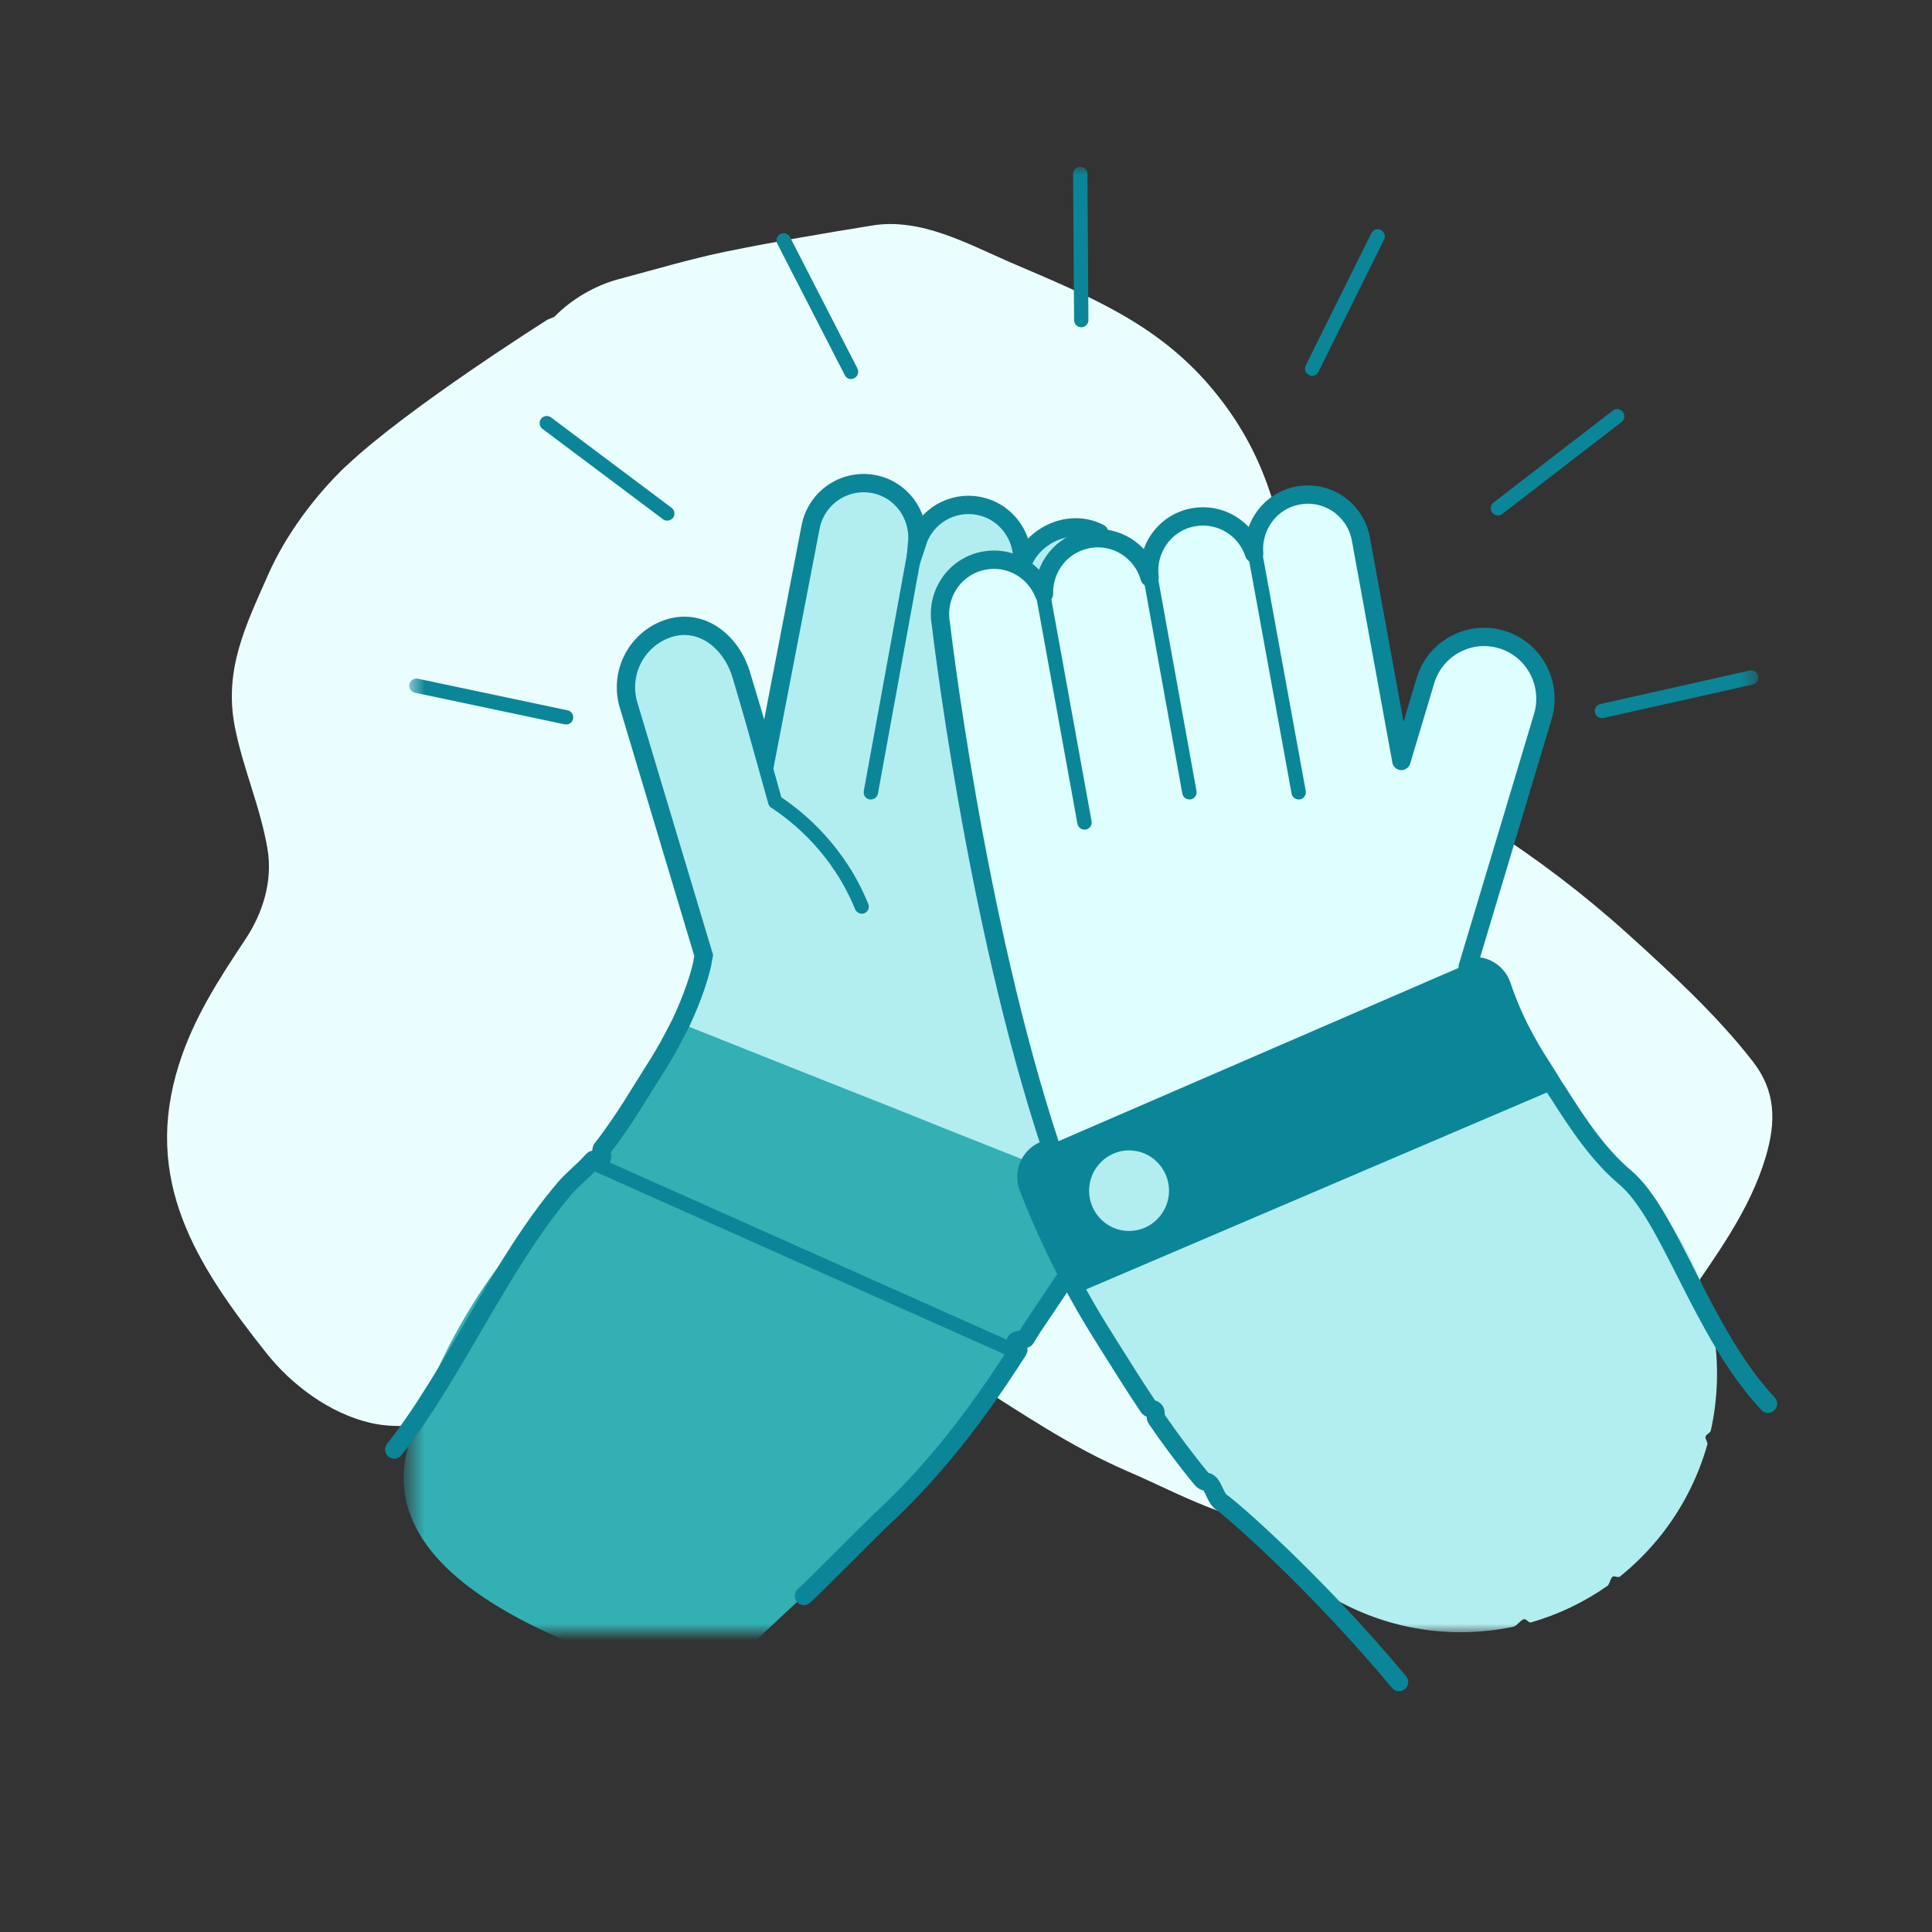
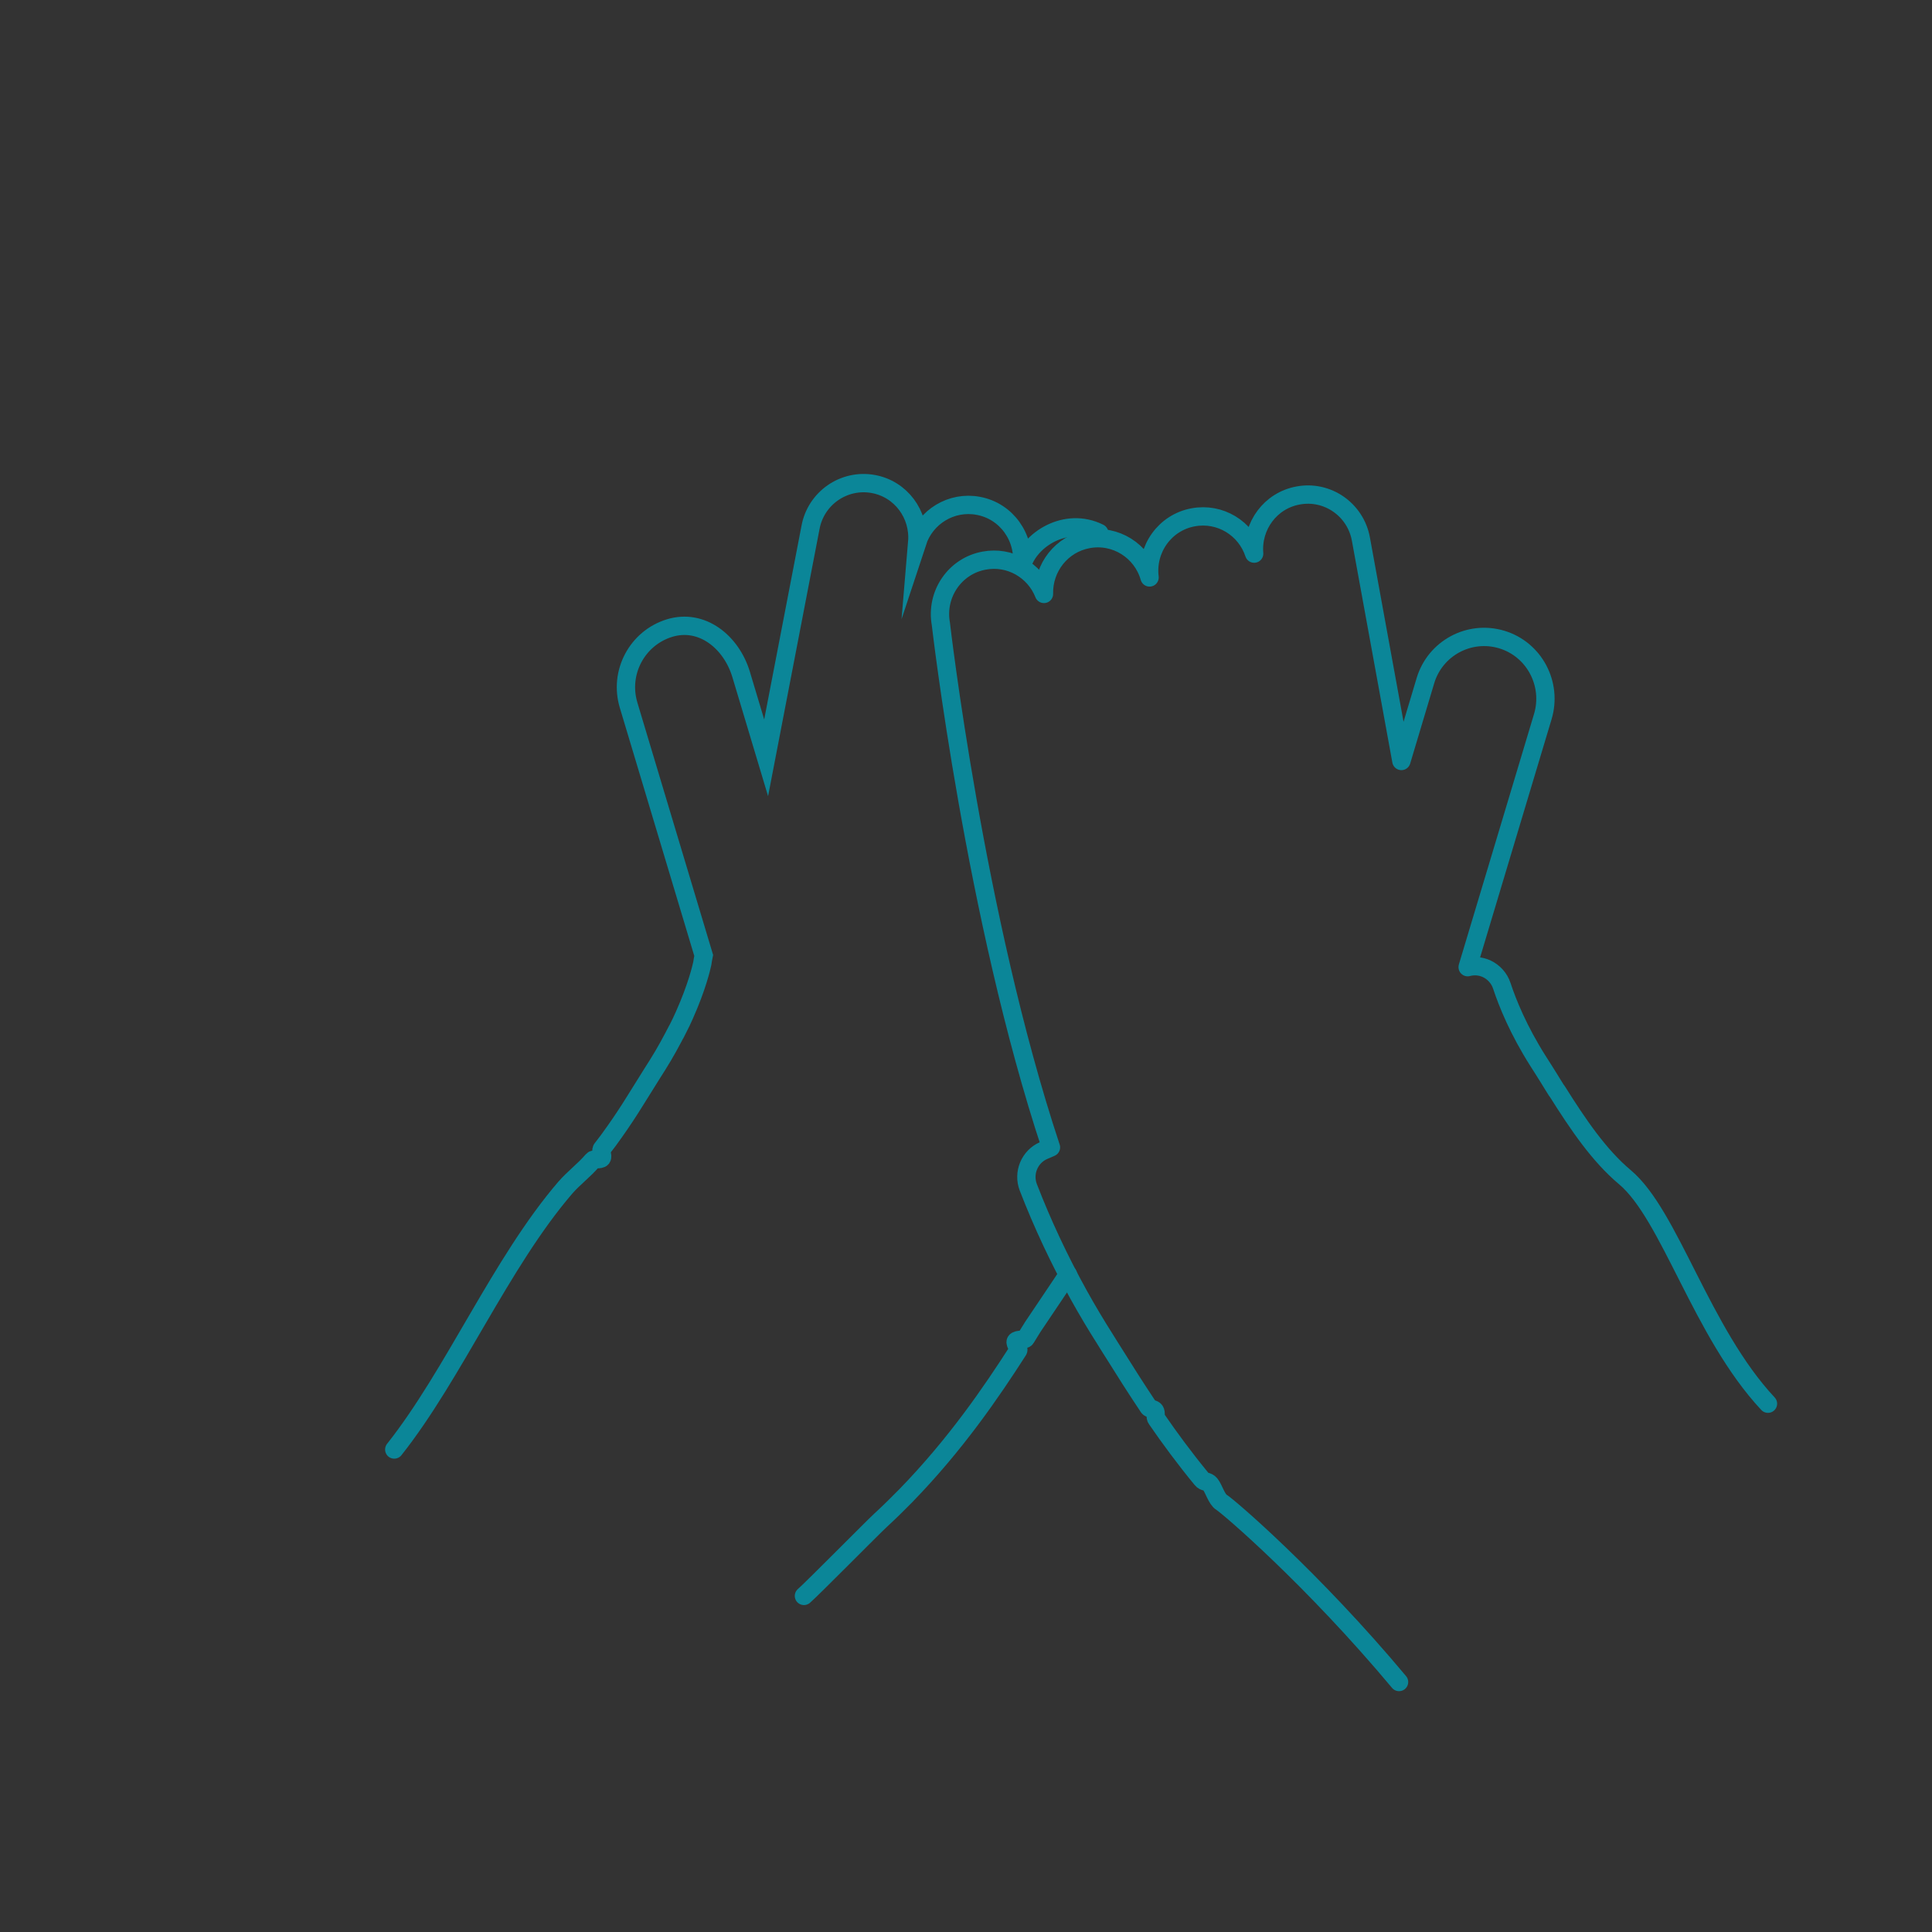
<svg xmlns="http://www.w3.org/2000/svg" width="116" height="116" viewBox="0 0 116 116" fill="none">
  <rect x="0" y="0" width="116" height="116" fill="#333333" stroke="none" />
  <g clip-path="url(#clip0_1430_873)">
-     <path d="M20.808 27.96C24.458 24.5 32.878 19.19 32.878 19.19L33.288 19.02C34.318 17.96 35.728 17.14 37.148 16.76C39.268 16.2 41.498 15.53 43.658 15.09C46.528 14.51 49.448 14.01 52.368 13.54C55.278 13.06 58.098 14.64 60.658 15.75C65.208 17.71 69.318 19.31 72.618 23.15C75.748 26.8 76.818 30.54 77.508 35.12C77.908 37.79 79.638 39.97 81.448 41.84C83.858 44.34 86.398 47.76 89.328 49.66C92.298 51.57 95.068 53.67 97.708 56.05C100.298 58.39 103.108 60.98 105.248 63.74C106.628 65.52 106.648 67.35 106.008 69.49C105.048 72.7 103.028 75.39 101.168 78.12C97.978 82.8 93.978 84.96 89.168 87.66C85.378 89.79 81.998 91.54 77.608 91.58C74.088 91.61 70.888 89.71 67.728 88.35C64.298 86.87 61.388 84.88 58.238 82.88C55.668 81.25 52.098 79.33 48.968 79.91C42.918 81.03 37.118 83.4 31.068 84.35C28.258 84.79 25.118 86.1 22.238 85.43C19.808 84.87 17.498 83.15 15.978 81.22C11.728 75.87 8.548 70.84 10.748 63.9C11.638 61.1 13.138 58.8 14.738 56.39C15.788 54.81 16.388 52.88 16.058 50.96C15.638 48.45 14.568 46.09 14.088 43.58C13.448 40.18 14.748 37.57 16.088 34.53C17.148 32.12 18.928 29.73 20.828 27.93L20.808 27.96Z" fill="#EBFEFF" />
-     <path d="M48.76 52.17L48.46 52.07C47.83 51.86 47.43 51.35 47.56 50.93L49.28 45.5C49.34 45.32 49.43 45.14 49.56 45C49.69 44.85 49.84 44.73 50.01 44.64C50.18 44.55 50.37 44.5 50.57 44.49C50.76 44.48 50.96 44.49 51.14 44.56C51.32 44.62 51.5 44.72 51.64 44.85C51.79 44.98 51.91 45.13 51.99 45.31C52.08 45.48 52.13 45.67 52.14 45.87C52.15 46.06 52.12 46.26 52.06 46.44L50.17 51.82C50.02 52.23 49.4 52.4 48.76 52.19V52.17Z" fill="white" />
    <mask id="mask0_1430_873" style="mask-type:luminance" maskUnits="userSpaceOnUse" x="24" y="10" width="82" height="88">
-       <path d="M105.57 10H24.57V98H105.57V10Z" fill="white" />
+       <path d="M105.57 10H24.57V98V10Z" fill="white" />
    </mask>
    <g mask="url(#mask0_1430_873)">
-       <path d="M37.622 42.88L42.132 57.91C42.102 58.07 42.062 58.24 42.042 58.41C41.992 58.64 41.722 59.81 40.972 61.49L52.172 72.27L66.472 71.64C67.652 68.81 68.332 66.42 68.722 64.71C68.792 64.52 68.852 64.33 68.892 64.12L73.782 37.3C74.102 35.53 72.942 33.82 71.182 33.5C69.632 33.21 68.152 34.08 67.582 35.5C67.622 33.92 66.522 32.5 64.932 32.21C63.282 31.9 61.692 32.92 61.242 34.51C61.452 32.81 60.322 31.21 58.622 30.9C57.012 30.6 55.462 31.56 54.962 33.08C55.102 31.42 53.982 29.89 52.322 29.59C50.562 29.27 48.872 30.44 48.552 32.21L46.122 45.53C45.642 43.93 45.162 42.32 44.682 40.72C44.092 38.76 42.032 37.65 40.092 38.24C38.142 38.84 37.042 40.91 37.632 42.87L37.622 42.88Z" fill="#B2EDEF" />
      <path d="M52.292 48C52.492 48 52.672 47.85 52.712 47.65L55.342 33.23C55.382 32.99 55.232 32.77 54.992 32.73C54.762 32.69 54.532 32.84 54.492 33.08L51.862 47.5C51.822 47.74 51.972 47.96 52.212 48C52.242 48 52.262 48 52.292 48Z" fill="#0B8698" />
      <path d="M51.742 54.86C51.802 54.86 51.852 54.86 51.902 54.83C52.122 54.74 52.222 54.49 52.132 54.27C50.732 50.83 48.322 48.82 46.912 47.87L44.972 40.93C44.902 40.7 44.672 40.57 44.442 40.63C44.212 40.7 44.082 40.93 44.152 41.16L46.132 48.26C46.162 48.36 46.222 48.45 46.312 48.5C47.602 49.34 49.982 51.26 51.342 54.59C51.412 54.75 51.572 54.86 51.742 54.86Z" fill="#0B8698" />
      <path d="M24.571 86.66C26.151 81.5 29.431 75.53 33.811 71.86C34.401 71.36 34.941 70.81 35.461 70.21C35.561 70.09 35.911 70.2 36.011 70.07C36.091 69.97 35.931 69.64 36.011 69.53C36.271 69.19 36.531 68.84 36.781 68.49C37.191 67.91 37.591 67.3 37.981 66.68C38.231 66.28 38.481 65.89 38.731 65.48C38.941 65.15 39.141 64.83 39.341 64.51C39.821 63.75 40.221 63.03 40.551 62.36C40.551 62.36 40.551 62.36 40.561 62.36C40.711 62.06 40.841 61.77 40.971 61.49L43.161 62.36L47.381 64.04L50.231 65.17L53.861 66.61L56.831 67.8L60.481 69.25L63.301 70.37L66.451 71.62C65.481 73.94 64.181 76.57 62.431 79.33C62.251 79.61 62.081 79.9 61.891 80.19C61.751 80.41 61.611 80.64 61.471 80.87C61.391 81 60.961 80.92 60.871 81.06C60.801 81.16 61.081 81.49 61.011 81.6C59.401 84.12 57.261 87.27 54.251 90.34C53.771 90.83 53.281 91.31 52.761 91.79C52.301 92.21 51.821 92.64 51.331 93.06C48.771 95.21 42.171 101.56 42.171 101.56C41.711 100.72 21.441 96.87 24.561 86.65L24.571 86.66Z" fill="#33B0B4" />
      <path d="M35.459 70.2C35.459 70.2 35.529 70.25 35.559 70.27L61.019 81.63C61.179 81.38 61.329 81.14 61.479 80.9C61.459 80.89 61.439 80.88 61.419 80.87L36.009 69.53C35.829 69.76 35.649 69.99 35.449 70.21L35.459 70.2Z" fill="#0B8698" />
      <path d="M59.081 33.5C60.631 33.21 62.111 34.08 62.671 35.5C62.631 33.92 63.731 32.5 65.321 32.21C66.971 31.9 68.561 32.92 69.011 34.51C68.801 32.81 69.931 31.21 71.631 30.9C73.241 30.6 74.791 31.56 75.291 33.08C75.151 31.42 76.271 29.89 77.931 29.59C79.691 29.27 81.381 30.44 81.701 32.21L84.131 45.53C84.611 43.93 85.091 42.32 85.571 40.72C86.161 38.76 88.221 37.65 90.161 38.24C92.111 38.83 93.211 40.91 92.621 42.87L88.111 57.9C88.141 58.06 88.181 58.23 88.201 58.4C88.271 58.75 88.861 61.28 90.901 64.5C91.101 64.82 91.301 65.14 91.511 65.47C93.031 67.9 94.471 70.2 96.441 71.85C102.261 76.73 103.051 85.44 98.201 91.3C95.491 94.58 91.591 96.27 87.661 96.27C84.571 96.27 81.461 95.22 78.901 93.07C73.611 88.63 70.431 83.56 68.331 80.2C68.151 79.91 67.971 79.62 67.791 79.34C59.861 66.81 56.471 37.28 56.471 37.28C56.151 35.51 57.311 33.8 59.071 33.48L59.081 33.5Z" fill="#DEFEFF" />
      <path d="M71.41 48C71.41 48 71.46 48 71.49 48C71.72 47.96 71.88 47.73 71.84 47.5L69.43 34.16C69.39 33.92 69.16 33.77 68.93 33.81C68.7 33.85 68.54 34.08 68.58 34.31L70.99 47.65C71.03 47.86 71.21 48 71.41 48Z" fill="#0B8698" />
-       <path d="M65.111 49.81C65.111 49.81 65.161 49.81 65.191 49.81C65.421 49.77 65.581 49.54 65.541 49.31L63.071 35.7C63.031 35.46 62.801 35.31 62.571 35.35C62.341 35.39 62.181 35.62 62.221 35.85L64.691 49.46C64.731 49.67 64.911 49.81 65.111 49.81Z" fill="#0B8698" />
      <path d="M77.97 48C77.97 48 78.02 48 78.05 48C78.28 47.96 78.44 47.73 78.4 47.5L75.77 33.08C75.73 32.84 75.5 32.69 75.27 32.73C75.04 32.77 74.88 33 74.92 33.23L77.55 47.65C77.59 47.86 77.77 48 77.97 48Z" fill="#0B8698" />
      <path d="M64.781 77.6C65.281 78.5 65.811 79.39 66.371 80.27C66.541 80.55 66.721 80.83 66.911 81.13C67.501 82.08 68.181 83.15 68.961 84.32C69.031 84.42 69.271 84.42 69.341 84.53C69.431 84.66 69.341 84.9 69.441 85.03C70.231 86.18 71.131 87.4 72.151 88.64C72.321 88.85 72.481 88.73 72.661 88.94C72.871 89.19 73.121 89.78 73.341 90.03C74.641 91.5 76.131 92.98 77.821 94.4C80.581 96.72 84.081 98 87.681 98C88.761 98 89.831 97.89 90.871 97.67C91.061 97.63 91.301 97.27 91.491 97.22C91.651 97.18 91.771 97.46 91.931 97.41C93.561 96.94 95.111 96.2 96.511 95.22C96.651 95.12 96.681 94.77 96.821 94.67C96.931 94.59 97.151 94.75 97.261 94.66C98.081 94 98.841 93.25 99.531 92.42C100.951 90.7 101.941 88.75 102.511 86.73C102.551 86.6 102.371 86.39 102.401 86.26C102.441 86.11 102.691 86.04 102.721 85.89C103.151 83.94 103.211 81.93 102.891 79.98C102.871 79.84 102.461 79.64 102.441 79.5C102.411 79.33 102.751 79.21 102.721 79.04C102.001 75.82 100.261 72.8 97.561 70.53C96.011 69.23 94.751 67.37 93.481 65.35L77.551 68.23L64.781 77.61V77.6Z" fill="#B2EDEF" />
      <path d="M61.742 71.12C62.593 73.31 63.612 75.49 64.782 77.6L93.472 65.34C93.312 65.08 93.142 64.81 92.972 64.55C92.763 64.22 92.562 63.89 92.353 63.57C91.153 61.68 90.502 60.06 90.162 59.03C90.013 58.57 89.672 58.2 89.243 58C88.802 57.8 88.302 57.8 87.862 57.99L62.653 68.91C61.803 69.28 61.403 70.26 61.733 71.12H61.742Z" fill="#0B8698" />
      <path d="M65.391 71.49C65.391 72.83 66.471 73.91 67.791 73.91C69.111 73.91 70.191 72.82 70.191 71.49C70.191 70.16 69.111 69.07 67.791 69.07C66.471 69.07 65.391 70.16 65.391 71.49Z" fill="#B2EDEF" />
      <path d="M96.18 43.11C96.18 43.11 96.24 43.11 96.27 43.11L105.23 41.1C105.46 41.05 105.61 40.82 105.56 40.59C105.51 40.36 105.28 40.21 105.05 40.26L96.09 42.27C95.86 42.32 95.71 42.55 95.76 42.78C95.81 42.98 95.98 43.12 96.18 43.12V43.11Z" fill="#0B8698" />
      <path d="M89.939 30.95C90.029 30.95 90.119 30.92 90.199 30.86L97.359 25.34C97.549 25.19 97.579 24.93 97.439 24.73C97.299 24.54 97.029 24.5 96.839 24.65L89.679 30.17C89.489 30.32 89.459 30.58 89.599 30.78C89.679 30.89 89.809 30.95 89.939 30.95Z" fill="#0B8698" />
      <path d="M78.779 22.57C78.939 22.57 79.089 22.48 79.159 22.33L83.099 14.39C83.209 14.18 83.119 13.92 82.909 13.81C82.699 13.7 82.439 13.79 82.339 14L78.399 21.94C78.289 22.15 78.379 22.41 78.589 22.52C78.649 22.55 78.719 22.57 78.779 22.57Z" fill="#0B8698" />
      <path d="M64.92 19.65C65.16 19.65 65.35 19.45 65.35 19.22L65.29 10.44C65.29 10.2 65.1 10.01 64.86 10.01C64.62 10.01 64.43 10.21 64.43 10.44L64.49 19.22C64.49 19.46 64.68 19.65 64.92 19.65Z" fill="#0B8698" />
      <path d="M51.1 22.75C51.17 22.75 51.24 22.74 51.3 22.7C51.51 22.59 51.59 22.33 51.48 22.12L47.43 14.23C47.32 14.02 47.06 13.94 46.85 14.05C46.64 14.16 46.56 14.42 46.67 14.63L50.72 22.52C50.79 22.67 50.94 22.76 51.1 22.76V22.75Z" fill="#0B8698" />
      <path d="M40.062 31.26C40.192 31.26 40.322 31.2 40.412 31.09C40.552 30.9 40.512 30.63 40.322 30.49L33.082 25.06C32.892 24.92 32.622 24.96 32.482 25.15C32.342 25.34 32.382 25.61 32.572 25.75L39.812 31.18C39.882 31.24 39.982 31.26 40.072 31.26H40.062Z" fill="#0B8698" />
      <path d="M33.99 43.5C34.19 43.5 34.37 43.36 34.41 43.16C34.46 42.92 34.31 42.7 34.08 42.65L25.09 40.75C24.86 40.7 24.63 40.85 24.58 41.08C24.53 41.32 24.68 41.54 24.91 41.59L33.9 43.49C33.9 43.49 33.96 43.49 33.99 43.49V43.5Z" fill="#0B8698" />
    </g>
    <path d="M48.27 95.82C48.76 95.4 52.419 91.69 52.88 91.27C53.4 90.79 53.889 90.31 54.37 89.82C57.37 86.74 59.52 83.59 61.13 81.08C61.2 80.98 60.919 80.65 60.989 80.54C61.08 80.4 61.51 80.48 61.59 80.35C61.73 80.11 61.88 79.89 62.01 79.67C62.2 79.38 63.94 76.81 64.12 76.52" stroke="#0B8698" stroke-width="1.1" stroke-miterlimit="10" stroke-linecap="round" />
    <path d="M66 32C64 31 61.802 32.39 61.352 33.98C61.562 32.28 60.432 30.68 58.732 30.37C57.122 30.07 55.572 31.03 55.072 32.55C55.212 30.89 54.092 29.36 52.432 29.06C50.672 28.74 48.982 29.91 48.662 31.68L46 45.5C45.52 43.9 44.98 42.1 44.5 40.5C43.91 38.54 42.142 37.12 40.202 37.71C38.252 38.31 37.152 40.38 37.742 42.34L42.252 57.37C42.222 57.53 42.182 57.7 42.162 57.87C42.112 58.1 41.842 59.27 41.092 60.95C40.972 61.22 40.832 61.52 40.682 61.81C40.682 61.81 40.672 61.81 40.672 61.82C40.332 62.48 39.942 63.21 39.462 63.97C39.262 64.29 39.052 64.61 38.852 64.94C38.602 65.34 38.352 65.74 38.102 66.14C37.712 66.77 37.312 67.37 36.902 67.95C36.652 68.31 36.392 68.66 36.132 68.99C36.052 69.1 36.212 69.42 36.132 69.53C36.032 69.65 35.682 69.55 35.582 69.67C35.072 70.27 34.442 70.73 33.932 71.32C30.062 75.83 27.252 82.51 23.672 87.03" stroke="#0B8698" stroke-width="1.1" stroke-miterlimit="10" stroke-linecap="round" />
    <path d="M106.151 84.28C102.151 80 100.271 72.95 97.561 70.68C96.011 69.38 94.751 67.52 93.481 65.5H93.471C93.311 65.24 93.141 64.98 92.981 64.71C92.771 64.38 92.571 64.05 92.361 63.73C91.161 61.84 90.511 60.22 90.171 59.19C90.021 58.73 89.681 58.36 89.251 58.16C88.891 58 88.501 57.97 88.121 58.07C88.121 58.07 88.121 58.07 88.121 58.06L92.631 43.03C93.221 41.07 92.121 38.99 90.171 38.4C88.221 37.81 86.161 38.92 85.581 40.88C85.101 42.48 84.621 44.08 84.141 45.69L81.711 32.37C81.391 30.6 79.701 29.42 77.941 29.75C76.281 30.05 75.161 31.58 75.301 33.24C74.801 31.72 73.261 30.76 71.641 31.06C69.941 31.37 68.811 32.97 69.021 34.67C68.571 33.08 66.981 32.06 65.331 32.37C63.741 32.66 62.641 34.08 62.681 35.66C62.121 34.24 60.631 33.37 59.091 33.66C57.331 33.98 56.171 35.68 56.491 37.46C56.491 37.46 58.521 55.09 63.101 68.89L62.661 69.08C61.811 69.45 61.411 70.43 61.741 71.29C62.591 73.49 63.611 75.66 64.781 77.77C65.281 78.67 65.811 79.56 66.371 80.44C66.541 80.72 66.721 81 66.911 81.3C67.501 82.25 68.181 83.32 68.961 84.49C69.031 84.59 69.271 84.59 69.341 84.7C69.431 84.83 69.341 85.07 69.441 85.2C70.231 86.35 71.131 87.57 72.151 88.81C72.321 89.02 72.481 88.9 72.661 89.11C72.871 89.36 73.051 90.03 73.341 90.2C73.751 90.45 78.801 94.77 84.001 100.99" stroke="#0B8698" stroke-width="1.1" stroke-miterlimit="10" stroke-linecap="round" stroke-linejoin="round" />
  </g>
  <defs>
    <clipPath id="clip0_1430_873">
      <rect width="96.9" height="91.73" fill="white" transform="translate(10 10)" />
    </clipPath>
  </defs>
</svg>